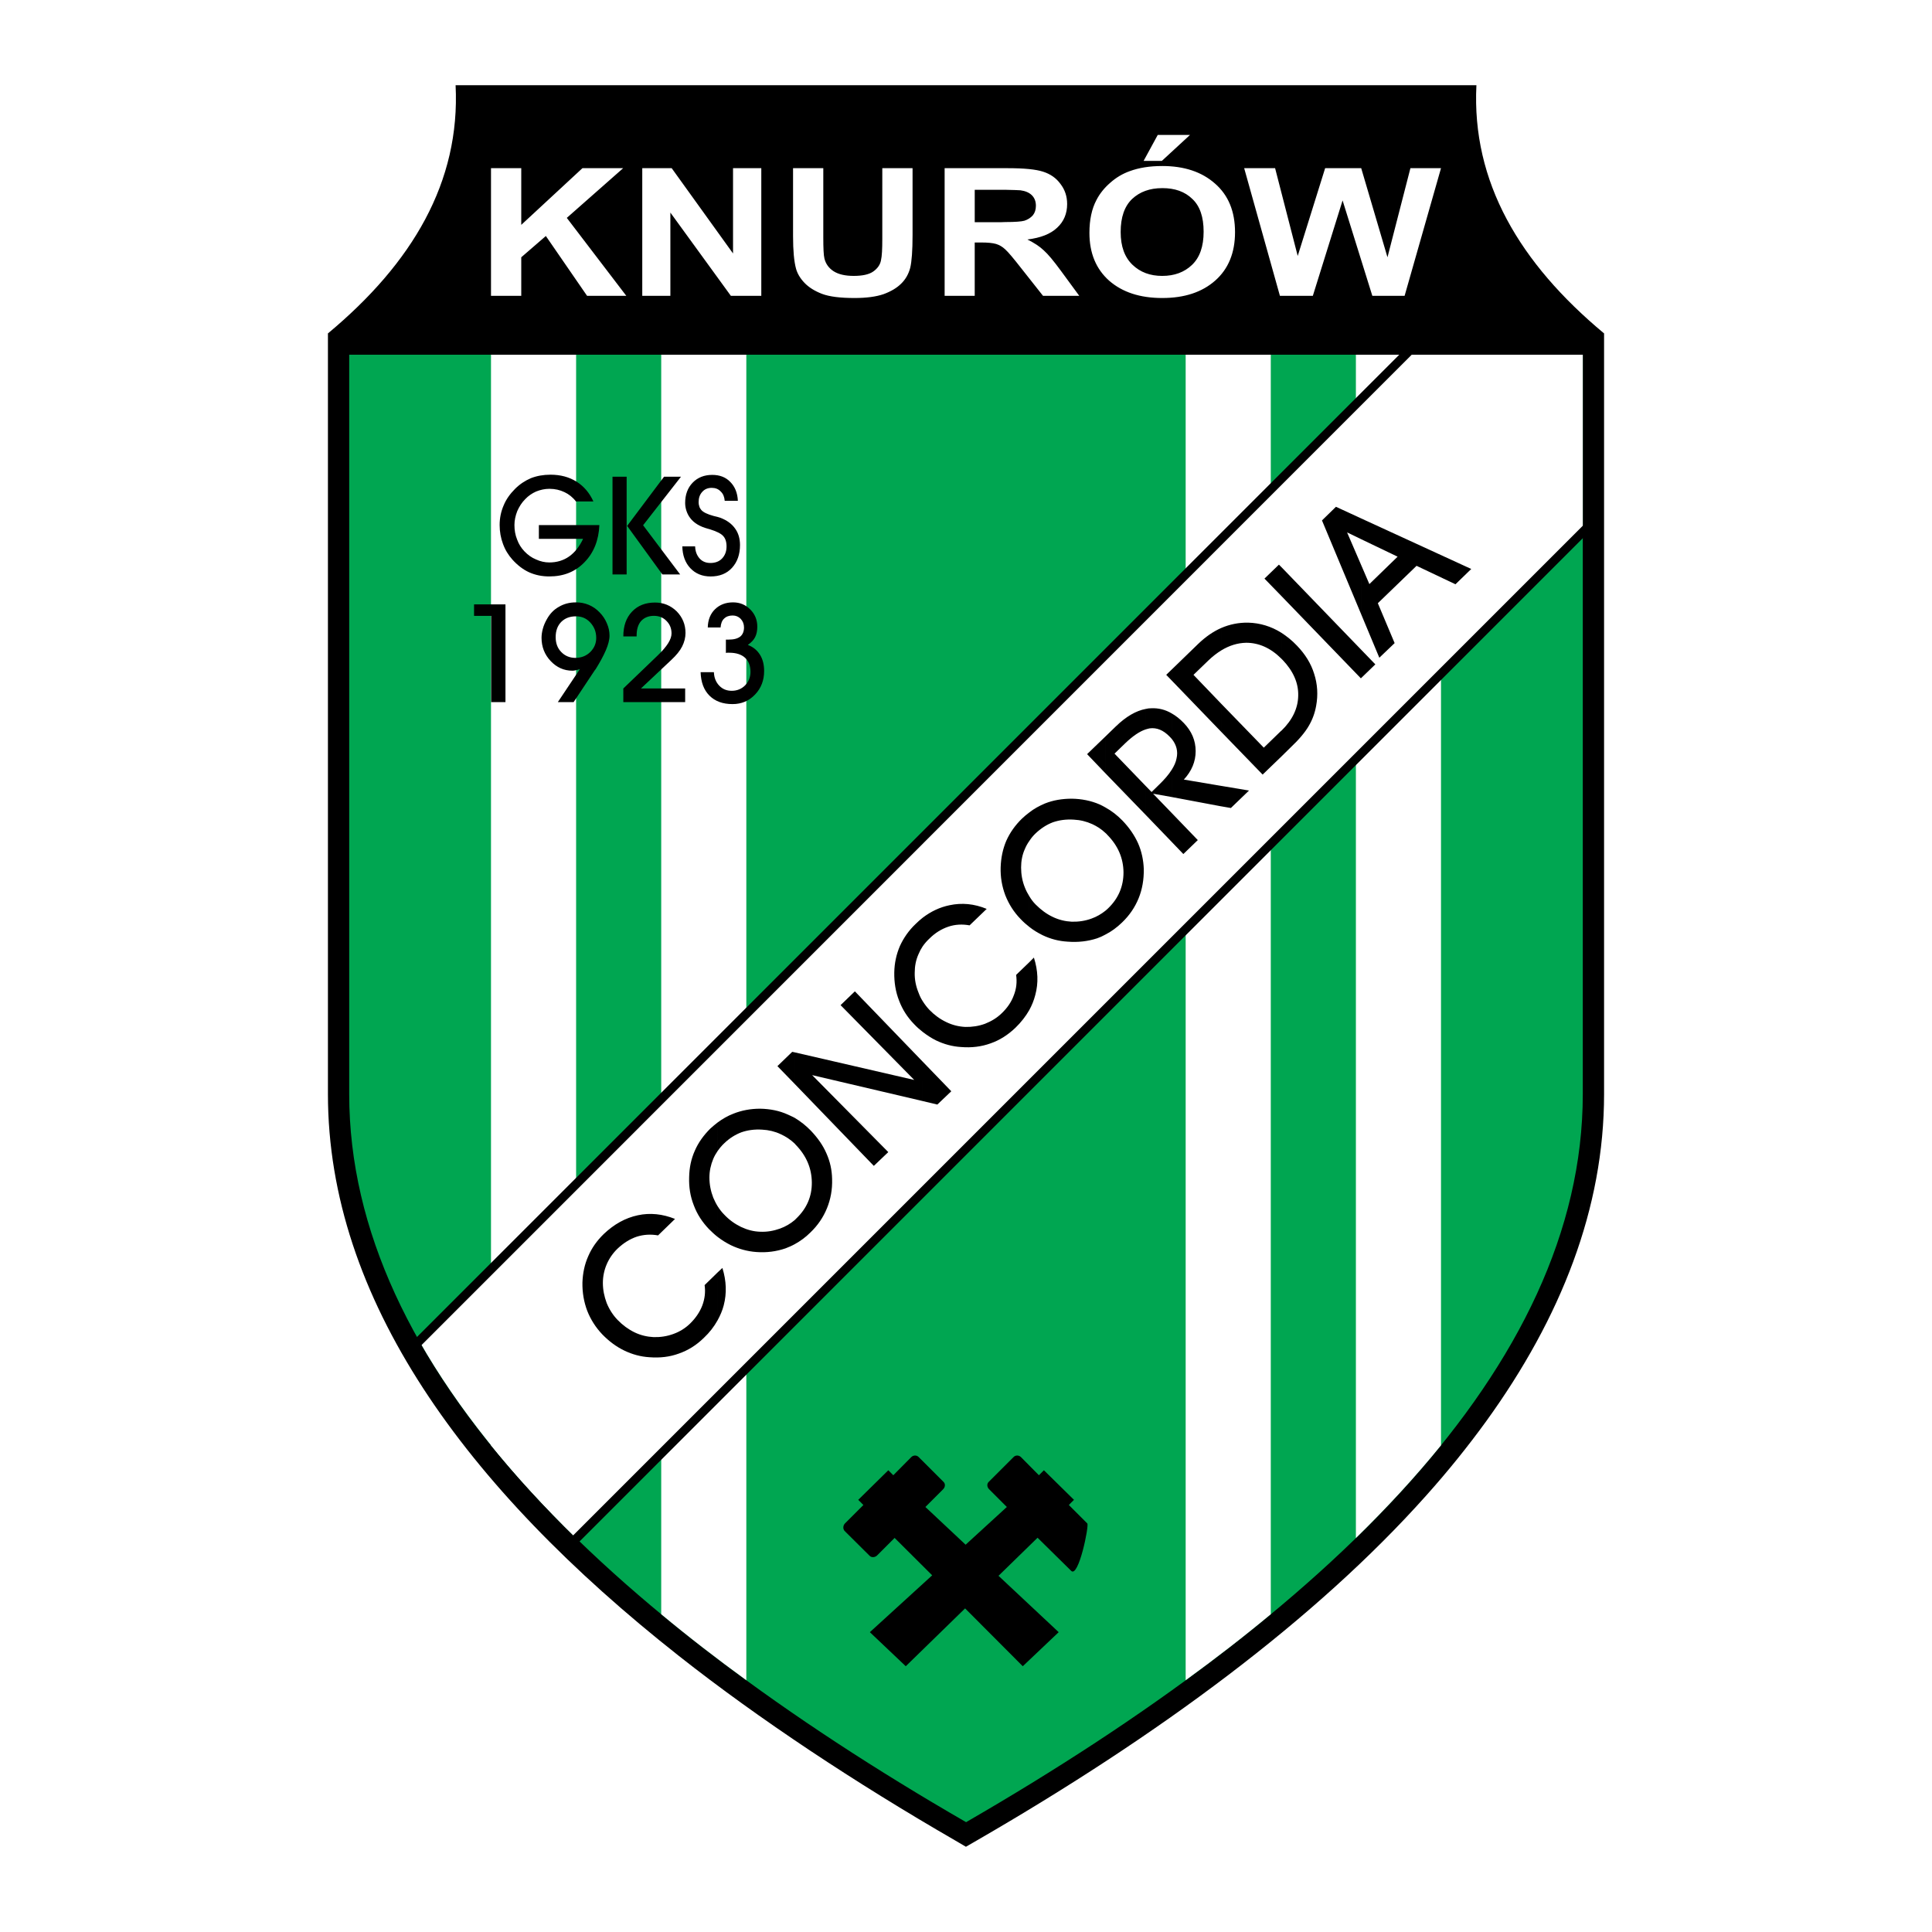
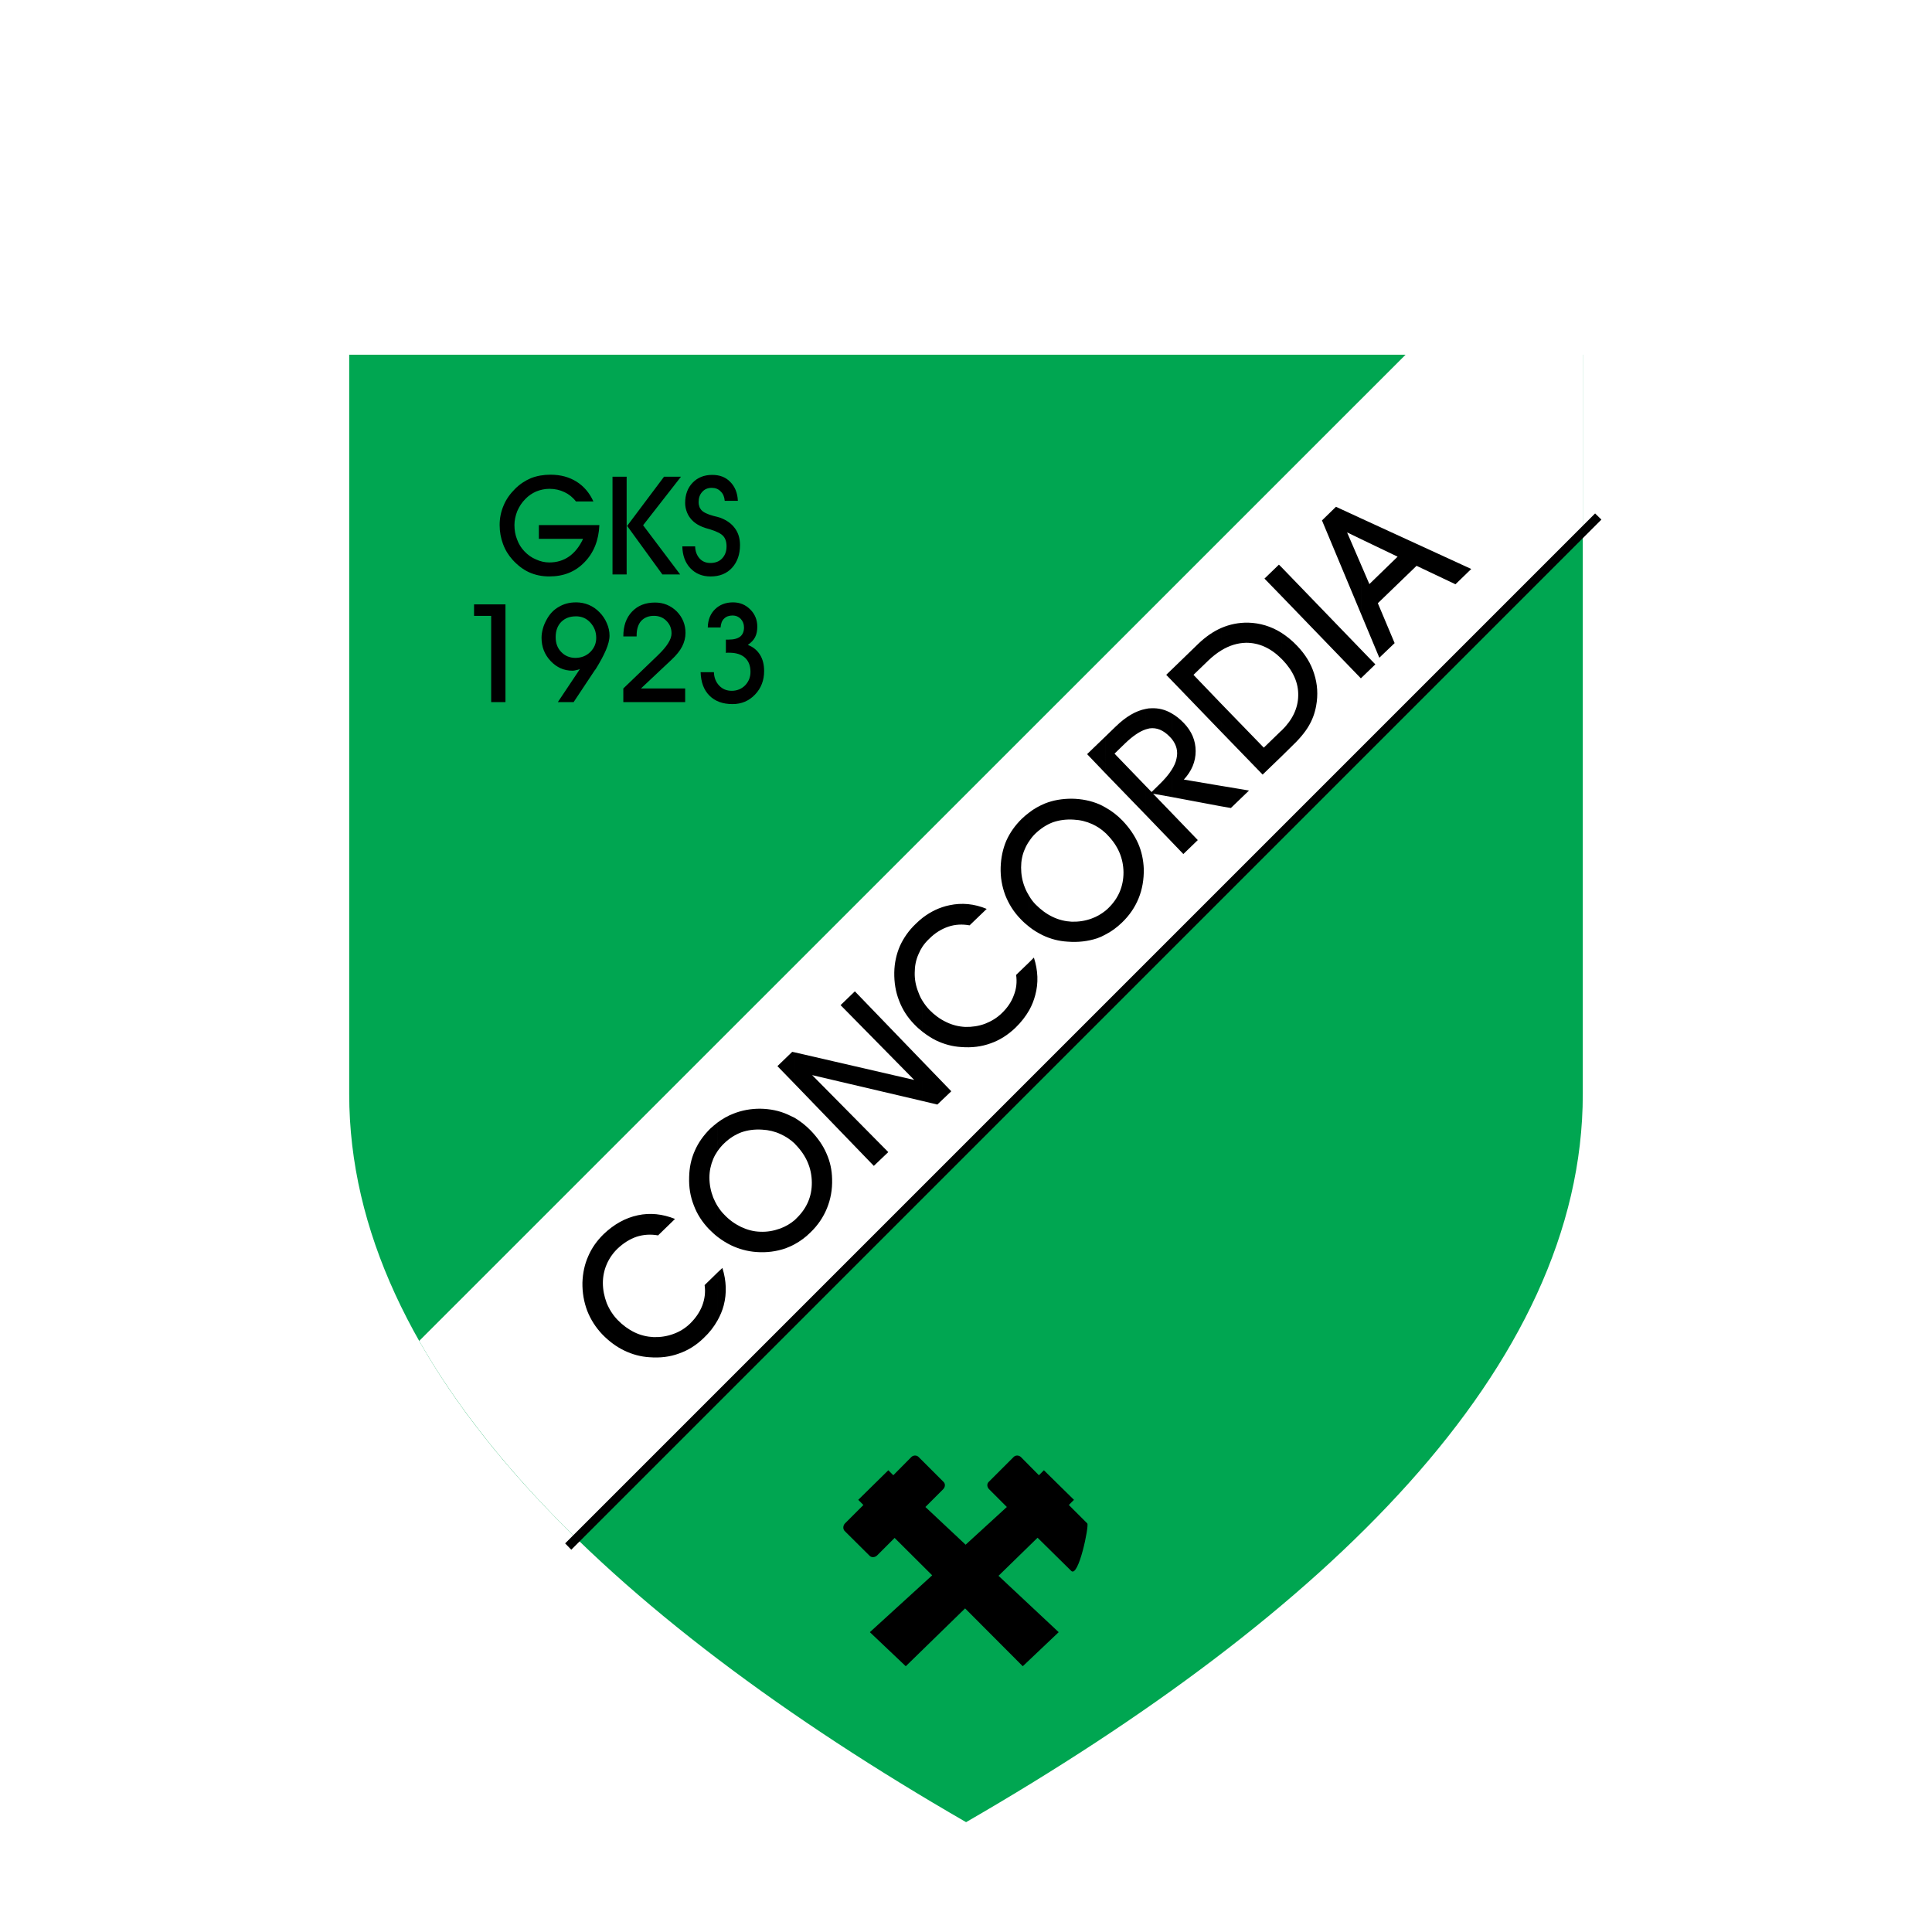
<svg xmlns="http://www.w3.org/2000/svg" version="1.0" id="Layer_1" x="0px" y="0px" width="192.756px" height="192.756px" viewBox="0 0 192.756 192.756" enable-background="new 0 0 192.756 192.756" xml:space="preserve">
  <g>
    <polygon fill-rule="evenodd" clip-rule="evenodd" fill="#FFFFFF" points="0,0 192.756,0 192.756,192.756 0,192.756 0,0  " />
-     <path fill-rule="evenodd" clip-rule="evenodd" d="M160.038,33.265c-8.425-7.015-13.218-15.108-12.736-24.761H45.455   c0.481,9.652-4.312,17.746-12.737,24.761v75.892c0,20.365,13.666,39.223,34.994,56.039c4.08,3.219,8.475,6.369,13.102,9.455   c4.61,3.066,9.453,6.068,14.511,8.988l1.045,0.613l1.062-0.613c18.176-10.498,33.799-22.041,44.862-34.43   c2.155-2.406,4.146-4.877,5.987-7.414c7.479-10.35,11.758-21.262,11.758-32.639V33.265L160.038,33.265z" />
    <path fill-rule="evenodd" clip-rule="evenodd" fill="#00A651" d="M157.915,35.388v73.769c0,27.281-25.756,51.977-61.529,72.641   c-35.79-20.664-61.546-45.359-61.546-72.641V35.388H157.915L157.915,35.388z" />
    <path fill-rule="evenodd" clip-rule="evenodd" fill="#FFFFFF" d="M157.915,35.388v17.679L57.512,153.486   c-6.501-6.334-11.825-12.918-15.689-19.701l98.414-98.397H157.915L157.915,35.388z" />
-     <path fill-rule="evenodd" clip-rule="evenodd" fill="#FFFFFF" d="M143.769,144.199c-2.537,3.135-5.39,6.221-8.491,9.254V35.388   h8.491V144.199L143.769,144.199z M126.786,161.049c-2.687,2.24-5.523,4.43-8.492,6.586V35.388h8.492V161.049L126.786,161.049z    M74.461,167.635c-2.968-2.156-5.804-4.346-8.491-6.586V35.388h8.491V167.635L74.461,167.635z M57.479,153.453   c-3.102-3.033-5.954-6.119-8.492-9.254V35.388h8.492V153.453L57.479,153.453z" />
    <path fill-rule="evenodd" clip-rule="evenodd" fill="#FFFFFF" d="M115.956,29.732v-2.206c0,0,0,0,0.017,0   c1.194,0,2.189-0.365,2.952-1.095c0.779-0.746,1.161-1.841,1.161-3.316c0-1.46-0.365-2.554-1.128-3.268   c-0.746-0.729-1.741-1.078-2.985-1.078c-0.017,0-0.017,0-0.017,0v-2.206c2.189,0,3.947,0.581,5.273,1.758   c1.327,1.161,1.99,2.77,1.99,4.843c0,2.057-0.663,3.665-1.973,4.826c-1.311,1.161-3.068,1.742-5.274,1.742H115.956L115.956,29.732z    M115.956,16.017v-2.554h2.77L115.956,16.017L115.956,16.017z M127.698,29.517l-3.566-12.737h3.085l2.256,8.757l2.736-8.757h3.599   l2.621,8.889l2.288-8.889h3.052l-3.632,12.737h-3.218l-2.969-9.52l-2.969,9.52H127.698L127.698,29.517z M115.956,13.463v2.554   l-0.033,0.033h-1.824l1.409-2.587H115.956L115.956,13.463z M115.956,16.564v2.206c-1.244,0-2.239,0.365-3.002,1.078   c-0.763,0.73-1.145,1.825-1.145,3.3c0,1.443,0.398,2.521,1.178,3.268c0.779,0.746,1.758,1.111,2.969,1.111v2.206   c-2.223,0-3.98-0.581-5.291-1.725c-1.31-1.161-1.973-2.753-1.973-4.776c0-1.293,0.231-2.388,0.696-3.267   c0.331-0.647,0.796-1.227,1.393-1.741c0.581-0.515,1.228-0.896,1.925-1.145c0.944-0.348,2.006-0.514,3.233-0.514   C115.939,16.564,115.939,16.564,115.956,16.564L115.956,16.564z M100.3,24.89v-2.736c0.979,0,1.608-0.05,1.907-0.133   c0.349-0.116,0.631-0.298,0.847-0.547c0.198-0.249,0.298-0.564,0.298-0.945c0-0.431-0.133-0.779-0.397-1.045   c-0.266-0.265-0.647-0.431-1.145-0.498c-0.199-0.017-0.697-0.033-1.51-0.05V16.78h0.282c1.608,0,2.77,0.116,3.482,0.348   c0.73,0.232,1.311,0.63,1.742,1.227c0.447,0.581,0.663,1.244,0.663,2.007c0,0.945-0.332,1.742-0.995,2.355   c-0.663,0.63-1.642,1.012-2.969,1.178c0.663,0.332,1.211,0.68,1.625,1.078c0.432,0.381,0.995,1.061,1.725,2.056l1.825,2.488h-3.616   l-2.188-2.77C101.112,25.769,100.582,25.138,100.3,24.89L100.3,24.89z M48.987,29.517V16.78h3.019v5.655l6.103-5.655h4.063   l-5.622,4.958l5.937,7.778h-3.914l-4.113-5.97l-2.454,2.123v3.848H48.987L48.987,29.517z M100.3,16.78v2.156   c-0.215,0-0.447,0-0.696,0h-2.355v3.234h2.239c0.299,0,0.564,0,0.812-0.016v2.736c0-0.017,0-0.017-0.017-0.017   c-0.281-0.266-0.58-0.431-0.896-0.531c-0.331-0.1-0.829-0.149-1.525-0.149h-0.614v5.324h-3.002V16.78H100.3L100.3,16.78z    M64.079,29.517V16.78h2.936l6.12,8.508V16.78h2.82v12.737h-3.035l-6.037-8.309v8.309H64.079L64.079,29.517z M79.122,16.78h3.018   v6.899c0,1.095,0.033,1.808,0.116,2.123c0.133,0.531,0.432,0.945,0.913,1.26c0.498,0.315,1.161,0.464,2.006,0.464   c0.846,0,1.509-0.132,1.94-0.431s0.697-0.68,0.779-1.111c0.1-0.431,0.133-1.144,0.133-2.156V16.78h3.019v6.684   c0,1.542-0.083,2.62-0.232,3.25c-0.166,0.63-0.464,1.161-0.912,1.592c-0.432,0.431-1.029,0.779-1.758,1.045   c-0.729,0.249-1.691,0.381-2.886,0.381c-1.426,0-2.504-0.133-3.25-0.415c-0.73-0.282-1.31-0.646-1.741-1.094   s-0.713-0.929-0.846-1.41c-0.199-0.73-0.298-1.808-0.298-3.234V16.78L79.122,16.78z" />
    <path fill-rule="evenodd" clip-rule="evenodd" d="M103.518,153.42l-3.897,3.799l6.004,5.623l-3.583,3.398l-5.754-5.771l-5.92,5.771   l-3.583-3.398l6.219-5.672l-3.748-3.732l-1.758,1.758c-0.215,0.199-0.547,0.215-0.729,0.033l-2.504-2.488   c-0.182-0.199-0.166-0.529,0.033-0.746l1.841-1.84c-0.066-0.066-0.448-0.465-0.514-0.514l3.001-2.953l0.498,0.498l1.791-1.809   c0.199-0.199,0.531-0.215,0.73-0.016l2.488,2.486c0.199,0.184,0.182,0.516-0.033,0.73l-1.774,1.775l4.013,3.764l4.113-3.764   l-1.774-1.775c-0.216-0.215-0.232-0.547-0.033-0.73l2.488-2.486c0.198-0.199,0.53-0.184,0.729,0.016l1.791,1.809l0.497-0.498   l3.002,2.953c-0.066,0.049-0.447,0.447-0.514,0.514l1.841,1.84c0.198,0.217-0.879,5.473-1.609,4.727L103.518,153.42L103.518,153.42   z" />
-     <path fill-rule="evenodd" clip-rule="evenodd" d="M135.808,67.645v-2.819l1.41,1.459L135.808,67.645L135.808,67.645z    M135.808,61.293l1.808,4.329l1.526-1.459l-1.675-3.98l3.864-3.731l3.881,1.841l1.575-1.526l-10.979-5.042v2.073l3.632,1.742   l-2.818,2.736l-0.813-1.891V61.293L135.808,61.293z M135.808,51.724v2.073l-1.409-0.68l1.409,3.267v4.909l-3.914-9.37l1.394-1.36   L135.808,51.724L135.808,51.724z M135.808,64.826l-7.96-8.243v2.885l7.927,8.21l0.033-0.034V64.826L135.808,64.826z    M127.848,75.473v-2.571c1.094-1.062,1.658-2.239,1.675-3.5c0.033-1.26-0.497-2.455-1.56-3.566   c-0.049-0.033-0.082-0.083-0.115-0.116v-2.587c0.53,0.348,1.061,0.763,1.559,1.293c0.812,0.846,1.394,1.774,1.708,2.803   c0.332,1.028,0.398,2.089,0.199,3.184c-0.133,0.746-0.382,1.41-0.746,2.023c-0.365,0.63-0.962,1.343-1.808,2.14L127.848,75.473   L127.848,75.473z M127.848,56.583v2.885l-1.692-1.741l1.443-1.393L127.848,56.583L127.848,56.583z M127.848,63.134v2.587   c-1.078-1.078-2.256-1.592-3.517-1.592c-0.846,0.017-1.675,0.265-2.487,0.763v-2.239c0.846-0.365,1.741-0.547,2.687-0.531   C125.708,62.155,126.819,62.487,127.848,63.134L127.848,63.134z M127.848,72.902v2.571l-1.875,1.808l-4.129-4.262v-2.803   l4.245,4.378l1.742-1.691H127.848L127.848,72.902z M121.844,80.448v-2.04l2.77,0.464l-1.808,1.742L121.844,80.448L121.844,80.448z    M121.844,62.653v2.239c-0.432,0.266-0.862,0.597-1.294,1.012l-1.476,1.426l2.77,2.886v2.803l-4.942-5.125v-1.094l2.653-2.571   C120.284,63.532,121.048,63.001,121.844,62.653L121.844,62.653z M121.844,78.409l-3.731-0.631c0.779-0.845,1.178-1.791,1.178-2.835   c0-1.062-0.398-1.99-1.178-2.803c-0.398-0.415-0.797-0.729-1.211-0.962v2.538c0.481,0.597,0.646,1.261,0.481,1.957   c-0.067,0.365-0.232,0.729-0.481,1.127v2.72l4.942,0.929V78.409L121.844,78.409z M116.901,83.997v-2.885l2.604,2.703l-1.442,1.393   L116.901,83.997L116.901,83.997z M116.901,66.799v1.094l-0.547-0.564L116.901,66.799L116.901,66.799z M116.901,71.177v2.538   c-0.066-0.066-0.133-0.149-0.216-0.232c-0.613-0.63-1.277-0.913-1.99-0.813c-0.116,0.033-0.248,0.05-0.381,0.1v-2.04   c0.182-0.05,0.364-0.066,0.547-0.066C115.574,70.63,116.255,70.796,116.901,71.177L116.901,71.177z M116.901,76.799v2.72   l-1.857-0.332l1.857,1.924v2.885l-2.587-2.687v-2.886l0.58,0.597l0.729-0.713C116.172,77.778,116.603,77.281,116.901,76.799   L116.901,76.799z M114.314,70.729v2.04c-0.614,0.199-1.294,0.663-2.04,1.376l-1.078,1.045l3.118,3.234v2.886l-4.047-4.179V73.5   l1.062-1.028C112.341,71.493,113.336,70.912,114.314,70.729L114.314,70.729z M110.268,93.251c0.597-0.298,1.161-0.713,1.675-1.21   c0.746-0.713,1.294-1.526,1.658-2.421c0.365-0.896,0.531-1.874,0.515-2.919c-0.033-0.896-0.216-1.758-0.564-2.554   c-0.364-0.812-0.878-1.559-1.559-2.272c-0.53-0.547-1.095-0.979-1.725-1.327v2.538c0.083,0.066,0.149,0.133,0.216,0.215   c1.062,1.078,1.592,2.322,1.608,3.731c0,1.393-0.497,2.587-1.525,3.583c-0.1,0.1-0.199,0.182-0.299,0.265V93.251L110.268,93.251z    M110.268,73.5v3.632l-1.808-1.891L110.268,73.5L110.268,73.5z M110.268,80.548v2.538c-0.382-0.365-0.829-0.647-1.294-0.863   c-0.58-0.265-1.193-0.415-1.841-0.447c-0.779-0.05-1.459,0.049-2.09,0.265c-0.613,0.232-1.177,0.597-1.708,1.094   c-0.249,0.232-0.464,0.498-0.646,0.78v-2.853c0.48-0.382,1.012-0.663,1.559-0.896c0.829-0.332,1.726-0.48,2.687-0.48   c0.979,0.016,1.907,0.199,2.753,0.564C109.886,80.349,110.085,80.432,110.268,80.548L110.268,80.548z M110.268,90.88v2.372   c-0.266,0.149-0.53,0.266-0.812,0.365c-0.912,0.298-1.891,0.415-2.936,0.332c-0.879-0.05-1.708-0.265-2.504-0.647   c-0.465-0.232-0.913-0.497-1.327-0.829v-3.068c0.183,0.315,0.397,0.597,0.646,0.846c0.515,0.514,1.062,0.929,1.691,1.227   c0.614,0.298,1.261,0.448,1.907,0.481c0.681,0.017,1.344-0.083,1.974-0.315C109.422,91.46,109.869,91.195,110.268,90.88   L110.268,90.88z M102.688,100.781v-4.776l0.464-0.465c0.415,1.294,0.465,2.538,0.133,3.749   C103.152,99.803,102.954,100.301,102.688,100.781L102.688,100.781z M102.688,81.062v2.853c-0.166,0.232-0.315,0.498-0.432,0.779   c-0.265,0.581-0.381,1.211-0.381,1.858c0,0.68,0.116,1.359,0.381,2.006c0.116,0.299,0.266,0.581,0.432,0.846v3.068   c-0.299-0.232-0.598-0.498-0.862-0.779c-0.681-0.697-1.178-1.493-1.526-2.372c-0.331-0.879-0.497-1.808-0.464-2.802   c0.033-0.945,0.216-1.825,0.563-2.637c0.365-0.812,0.879-1.542,1.56-2.206C102.19,81.46,102.439,81.244,102.688,81.062   L102.688,81.062z M102.688,96.005v4.776c-0.349,0.613-0.812,1.211-1.377,1.758c-0.746,0.713-1.575,1.244-2.487,1.559   c-0.912,0.332-1.891,0.447-2.919,0.365c-0.879-0.049-1.725-0.281-2.521-0.664c-0.464-0.232-0.896-0.514-1.327-0.846v-3.068   c0.199,0.316,0.415,0.598,0.664,0.863c0.498,0.514,1.061,0.928,1.691,1.227c0.614,0.299,1.244,0.449,1.891,0.482   c0.68,0.016,1.343-0.084,1.973-0.316c0.631-0.248,1.178-0.58,1.643-1.027c0.58-0.547,0.995-1.162,1.227-1.809   c0.266-0.664,0.332-1.344,0.232-2.039L102.688,96.005L102.688,96.005z M92.058,109.854v-3.932l2.853,2.953l-1.393,1.326   L92.058,109.854L92.058,109.854z M92.058,94.413V91.56c0.829-0.63,1.708-1.045,2.67-1.244c1.244-0.266,2.471-0.149,3.715,0.365   l-1.708,1.642c-0.713-0.132-1.443-0.1-2.123,0.133c-0.68,0.232-1.311,0.614-1.891,1.194C92.472,93.882,92.257,94.13,92.058,94.413   L92.058,94.413z M92.058,91.56v2.853c-0.166,0.249-0.299,0.498-0.415,0.779c-0.265,0.581-0.381,1.211-0.381,1.857   c-0.017,0.68,0.116,1.344,0.381,1.99c0.116,0.316,0.249,0.598,0.415,0.846v3.068c-0.299-0.232-0.581-0.48-0.846-0.762   c-0.68-0.697-1.178-1.477-1.509-2.355c-0.348-0.879-0.498-1.824-0.481-2.819c0.017-0.945,0.215-1.825,0.564-2.637   c0.365-0.796,0.879-1.542,1.559-2.189C91.577,91.958,91.809,91.759,92.058,91.56L92.058,91.56z M92.058,105.922l-6.767-7.016   l-1.426,1.377l7.347,7.463l-11.924-2.752v3.15l7.894,8.176l1.443-1.375l-7.596-7.68l11.029,2.588V105.922L92.058,105.922z    M79.288,124.133v-2.406c0.066-0.064,0.116-0.115,0.182-0.182c1.028-0.994,1.542-2.189,1.526-3.582   c-0.017-1.41-0.547-2.654-1.592-3.732c-0.033-0.049-0.083-0.082-0.116-0.133v-2.57c0.581,0.35,1.111,0.764,1.608,1.277   c0.68,0.713,1.21,1.459,1.559,2.271c0.365,0.814,0.547,1.66,0.564,2.555c0.033,1.062-0.149,2.023-0.514,2.92   c-0.365,0.895-0.912,1.707-1.658,2.42C80.365,123.453,79.835,123.834,79.288,124.133L79.288,124.133z M72.073,126.504   c0.398,1.277,0.448,2.521,0.133,3.732c-0.133,0.514-0.348,1.012-0.613,1.492v-4.777L72.073,126.504L72.073,126.504z    M79.288,104.994v3.15l-1.725-1.775l1.476-1.426L79.288,104.994L79.288,104.994z M79.288,111.527v2.57   c-0.415-0.396-0.896-0.713-1.41-0.945c-0.564-0.264-1.178-0.414-1.841-0.447c-0.763-0.049-1.459,0.051-2.073,0.266   c-0.613,0.232-1.194,0.598-1.708,1.096c-0.249,0.23-0.464,0.496-0.663,0.779v-2.854c0.498-0.365,1.011-0.664,1.575-0.879   c0.829-0.332,1.725-0.498,2.67-0.498c0.996,0.018,1.908,0.199,2.753,0.58C78.823,111.295,79.055,111.412,79.288,111.527   L79.288,111.527z M79.288,121.727v2.406c-0.299,0.166-0.614,0.299-0.913,0.414c-0.912,0.314-1.891,0.447-2.936,0.365   c-0.879-0.066-1.725-0.299-2.521-0.68c-0.464-0.232-0.896-0.498-1.327-0.83v-3.068c0.199,0.316,0.414,0.598,0.663,0.846   c0.498,0.531,1.062,0.93,1.675,1.229c0.63,0.297,1.26,0.463,1.907,0.48c0.697,0.033,1.344-0.084,1.99-0.314   C78.375,122.375,78.856,122.092,79.288,121.727L79.288,121.727z M71.592,131.729c-0.349,0.629-0.796,1.211-1.377,1.758   c-0.746,0.73-1.576,1.244-2.488,1.559c-0.896,0.332-1.874,0.447-2.935,0.365c-0.863-0.051-1.708-0.281-2.504-0.664   c-0.796-0.381-1.526-0.928-2.189-1.607c-0.663-0.697-1.161-1.477-1.509-2.355c-0.332-0.879-0.498-1.824-0.481-2.82   c0.033-0.945,0.216-1.824,0.581-2.637c0.349-0.812,0.862-1.543,1.542-2.205c1.028-0.979,2.156-1.609,3.4-1.875   c1.228-0.266,2.471-0.133,3.715,0.365l-1.692,1.643c-0.747-0.133-1.459-0.084-2.139,0.133c-0.68,0.232-1.311,0.629-1.908,1.193   c-0.464,0.447-0.829,0.979-1.078,1.559c-0.249,0.58-0.381,1.211-0.381,1.857c0,0.68,0.133,1.344,0.381,2.008   c0.266,0.646,0.63,1.211,1.095,1.691c0.498,0.514,1.062,0.928,1.675,1.227s1.26,0.447,1.907,0.48   c0.68,0.018,1.343-0.082,1.974-0.314c0.647-0.232,1.194-0.58,1.658-1.027c0.564-0.549,0.979-1.162,1.228-1.809   c0.249-0.664,0.332-1.344,0.232-2.039l1.294-1.262V131.729L71.592,131.729z M71.592,111.992c-0.249,0.182-0.481,0.398-0.73,0.613   c-0.664,0.664-1.194,1.395-1.542,2.207c-0.365,0.812-0.547,1.691-0.564,2.637c-0.033,0.994,0.116,1.924,0.464,2.803   c0.332,0.895,0.846,1.674,1.509,2.371c0.282,0.281,0.564,0.547,0.863,0.779v-3.068c-0.166-0.266-0.299-0.547-0.431-0.846   c-0.249-0.646-0.382-1.311-0.382-2.006c0-0.646,0.133-1.262,0.382-1.857c0.116-0.283,0.265-0.531,0.431-0.779V111.992   L71.592,111.992z" />
+     <path fill-rule="evenodd" clip-rule="evenodd" d="M135.808,67.645v-2.819l1.41,1.459L135.808,67.645L135.808,67.645z    M135.808,61.293l1.808,4.329l1.526-1.459l-1.675-3.98l3.864-3.731l3.881,1.841l1.575-1.526l-10.979-5.042v2.073l3.632,1.742   l-2.818,2.736l-0.813-1.891V61.293L135.808,61.293z M135.808,51.724v2.073l-1.409-0.68l1.409,3.267v4.909l-3.914-9.37l1.394-1.36   L135.808,51.724L135.808,51.724z M135.808,64.826l-7.96-8.243v2.885l7.927,8.21l0.033-0.034V64.826L135.808,64.826z    M127.848,75.473v-2.571c1.094-1.062,1.658-2.239,1.675-3.5c0.033-1.26-0.497-2.455-1.56-3.566   c-0.049-0.033-0.082-0.083-0.115-0.116v-2.587c0.53,0.348,1.061,0.763,1.559,1.293c0.812,0.846,1.394,1.774,1.708,2.803   c0.332,1.028,0.398,2.089,0.199,3.184c-0.133,0.746-0.382,1.41-0.746,2.023c-0.365,0.63-0.962,1.343-1.808,2.14L127.848,75.473   L127.848,75.473z M127.848,56.583v2.885l-1.692-1.741l1.443-1.393L127.848,56.583L127.848,56.583z M127.848,63.134v2.587   c-1.078-1.078-2.256-1.592-3.517-1.592c-0.846,0.017-1.675,0.265-2.487,0.763v-2.239c0.846-0.365,1.741-0.547,2.687-0.531   C125.708,62.155,126.819,62.487,127.848,63.134L127.848,63.134z M127.848,72.902v2.571l-1.875,1.808l-4.129-4.262v-2.803   l4.245,4.378l1.742-1.691H127.848L127.848,72.902z M121.844,80.448v-2.04l2.77,0.464l-1.808,1.742L121.844,80.448L121.844,80.448z    M121.844,62.653v2.239c-0.432,0.266-0.862,0.597-1.294,1.012l-1.476,1.426l2.77,2.886v2.803l-4.942-5.125v-1.094l2.653-2.571   C120.284,63.532,121.048,63.001,121.844,62.653L121.844,62.653z M121.844,78.409l-3.731-0.631c0.779-0.845,1.178-1.791,1.178-2.835   c0-1.062-0.398-1.99-1.178-2.803c-0.398-0.415-0.797-0.729-1.211-0.962v2.538c0.481,0.597,0.646,1.261,0.481,1.957   c-0.067,0.365-0.232,0.729-0.481,1.127v2.72l4.942,0.929V78.409L121.844,78.409z M116.901,83.997v-2.885l2.604,2.703l-1.442,1.393   L116.901,83.997L116.901,83.997z M116.901,66.799v1.094l-0.547-0.564L116.901,66.799L116.901,66.799z M116.901,71.177v2.538   c-0.066-0.066-0.133-0.149-0.216-0.232c-0.613-0.63-1.277-0.913-1.99-0.813c-0.116,0.033-0.248,0.05-0.381,0.1v-2.04   c0.182-0.05,0.364-0.066,0.547-0.066C115.574,70.63,116.255,70.796,116.901,71.177L116.901,71.177z M116.901,76.799v2.72   l-1.857-0.332l1.857,1.924v2.885l-2.587-2.687v-2.886l0.58,0.597l0.729-0.713C116.172,77.778,116.603,77.281,116.901,76.799   L116.901,76.799z M114.314,70.729v2.04c-0.614,0.199-1.294,0.663-2.04,1.376l-1.078,1.045l3.118,3.234v2.886l-4.047-4.179V73.5   l1.062-1.028C112.341,71.493,113.336,70.912,114.314,70.729L114.314,70.729z M110.268,93.251c0.597-0.298,1.161-0.713,1.675-1.21   c0.746-0.713,1.294-1.526,1.658-2.421c0.365-0.896,0.531-1.874,0.515-2.919c-0.033-0.896-0.216-1.758-0.564-2.554   c-0.364-0.812-0.878-1.559-1.559-2.272c-0.53-0.547-1.095-0.979-1.725-1.327v2.538c0.083,0.066,0.149,0.133,0.216,0.215   c1.062,1.078,1.592,2.322,1.608,3.731c0,1.393-0.497,2.587-1.525,3.583c-0.1,0.1-0.199,0.182-0.299,0.265V93.251L110.268,93.251z    M110.268,73.5v3.632l-1.808-1.891L110.268,73.5L110.268,73.5z M110.268,80.548v2.538c-0.382-0.365-0.829-0.647-1.294-0.863   c-0.58-0.265-1.193-0.415-1.841-0.447c-0.779-0.05-1.459,0.049-2.09,0.265c-0.613,0.232-1.177,0.597-1.708,1.094   c-0.249,0.232-0.464,0.498-0.646,0.78v-2.853c0.48-0.382,1.012-0.663,1.559-0.896c0.829-0.332,1.726-0.48,2.687-0.48   c0.979,0.016,1.907,0.199,2.753,0.564C109.886,80.349,110.085,80.432,110.268,80.548L110.268,80.548z M110.268,90.88v2.372   c-0.266,0.149-0.53,0.266-0.812,0.365c-0.912,0.298-1.891,0.415-2.936,0.332c-0.879-0.05-1.708-0.265-2.504-0.647   c-0.465-0.232-0.913-0.497-1.327-0.829v-3.068c0.183,0.315,0.397,0.597,0.646,0.846c0.515,0.514,1.062,0.929,1.691,1.227   c0.614,0.298,1.261,0.448,1.907,0.481c0.681,0.017,1.344-0.083,1.974-0.315C109.422,91.46,109.869,91.195,110.268,90.88   L110.268,90.88z M102.688,100.781v-4.776l0.464-0.465c0.415,1.294,0.465,2.538,0.133,3.749   C103.152,99.803,102.954,100.301,102.688,100.781L102.688,100.781z M102.688,81.062v2.853c-0.166,0.232-0.315,0.498-0.432,0.779   c-0.265,0.581-0.381,1.211-0.381,1.858c0,0.68,0.116,1.359,0.381,2.006c0.116,0.299,0.266,0.581,0.432,0.846v3.068   c-0.299-0.232-0.598-0.498-0.862-0.779c-0.681-0.697-1.178-1.493-1.526-2.372c-0.331-0.879-0.497-1.808-0.464-2.802   c0.033-0.945,0.216-1.825,0.563-2.637c0.365-0.812,0.879-1.542,1.56-2.206C102.19,81.46,102.439,81.244,102.688,81.062   L102.688,81.062z M102.688,96.005v4.776c-0.349,0.613-0.812,1.211-1.377,1.758c-0.746,0.713-1.575,1.244-2.487,1.559   c-0.912,0.332-1.891,0.447-2.919,0.365c-0.879-0.049-1.725-0.281-2.521-0.664c-0.464-0.232-0.896-0.514-1.327-0.846v-3.068   c0.199,0.316,0.415,0.598,0.664,0.863c0.498,0.514,1.061,0.928,1.691,1.227c0.614,0.299,1.244,0.449,1.891,0.482   c0.68,0.016,1.343-0.084,1.973-0.316c0.631-0.248,1.178-0.58,1.643-1.027c0.58-0.547,0.995-1.162,1.227-1.809   c0.266-0.664,0.332-1.344,0.232-2.039L102.688,96.005L102.688,96.005z M92.058,109.854v-3.932l2.853,2.953l-1.393,1.326   L92.058,109.854L92.058,109.854z M92.058,94.413V91.56c0.829-0.63,1.708-1.045,2.67-1.244c1.244-0.266,2.471-0.149,3.715,0.365   l-1.708,1.642c-0.713-0.132-1.443-0.1-2.123,0.133c-0.68,0.232-1.311,0.614-1.891,1.194C92.472,93.882,92.257,94.13,92.058,94.413   L92.058,94.413z M92.058,91.56v2.853c-0.166,0.249-0.299,0.498-0.415,0.779c-0.265,0.581-0.381,1.211-0.381,1.857   c-0.017,0.68,0.116,1.344,0.381,1.99c0.116,0.316,0.249,0.598,0.415,0.846v3.068c-0.299-0.232-0.581-0.48-0.846-0.762   c-0.68-0.697-1.178-1.477-1.509-2.355c-0.348-0.879-0.498-1.824-0.481-2.819c0.017-0.945,0.215-1.825,0.564-2.637   c0.365-0.796,0.879-1.542,1.559-2.189C91.577,91.958,91.809,91.759,92.058,91.56L92.058,91.56z M92.058,105.922l-6.767-7.016   l-1.426,1.377l7.347,7.463l-11.924-2.752v3.15l7.894,8.176l1.443-1.375l-7.596-7.68l11.029,2.588V105.922L92.058,105.922z    M79.288,124.133v-2.406c0.066-0.064,0.116-0.115,0.182-0.182c1.028-0.994,1.542-2.189,1.526-3.582   c-0.017-1.41-0.547-2.654-1.592-3.732c-0.033-0.049-0.083-0.082-0.116-0.133v-2.57c0.581,0.35,1.111,0.764,1.608,1.277   c0.68,0.713,1.21,1.459,1.559,2.271c0.365,0.814,0.547,1.66,0.564,2.555c0.033,1.062-0.149,2.023-0.514,2.92   c-0.365,0.895-0.912,1.707-1.658,2.42C80.365,123.453,79.835,123.834,79.288,124.133L79.288,124.133z M72.073,126.504   c0.398,1.277,0.448,2.521,0.133,3.732c-0.133,0.514-0.348,1.012-0.613,1.492v-4.777L72.073,126.504L72.073,126.504z    M79.288,104.994v3.15l-1.725-1.775l1.476-1.426L79.288,104.994L79.288,104.994z M79.288,111.527v2.57   c-0.415-0.396-0.896-0.713-1.41-0.945c-0.564-0.264-1.178-0.414-1.841-0.447c-0.763-0.049-1.459,0.051-2.073,0.266   c-0.613,0.232-1.194,0.598-1.708,1.096c-0.249,0.23-0.464,0.496-0.663,0.779v-2.854c0.498-0.365,1.011-0.664,1.575-0.879   c0.829-0.332,1.725-0.498,2.67-0.498c0.996,0.018,1.908,0.199,2.753,0.58L79.288,111.527z M79.288,121.727v2.406c-0.299,0.166-0.614,0.299-0.913,0.414c-0.912,0.314-1.891,0.447-2.936,0.365   c-0.879-0.066-1.725-0.299-2.521-0.68c-0.464-0.232-0.896-0.498-1.327-0.83v-3.068c0.199,0.316,0.414,0.598,0.663,0.846   c0.498,0.531,1.062,0.93,1.675,1.229c0.63,0.297,1.26,0.463,1.907,0.48c0.697,0.033,1.344-0.084,1.99-0.314   C78.375,122.375,78.856,122.092,79.288,121.727L79.288,121.727z M71.592,131.729c-0.349,0.629-0.796,1.211-1.377,1.758   c-0.746,0.73-1.576,1.244-2.488,1.559c-0.896,0.332-1.874,0.447-2.935,0.365c-0.863-0.051-1.708-0.281-2.504-0.664   c-0.796-0.381-1.526-0.928-2.189-1.607c-0.663-0.697-1.161-1.477-1.509-2.355c-0.332-0.879-0.498-1.824-0.481-2.82   c0.033-0.945,0.216-1.824,0.581-2.637c0.349-0.812,0.862-1.543,1.542-2.205c1.028-0.979,2.156-1.609,3.4-1.875   c1.228-0.266,2.471-0.133,3.715,0.365l-1.692,1.643c-0.747-0.133-1.459-0.084-2.139,0.133c-0.68,0.232-1.311,0.629-1.908,1.193   c-0.464,0.447-0.829,0.979-1.078,1.559c-0.249,0.58-0.381,1.211-0.381,1.857c0,0.68,0.133,1.344,0.381,2.008   c0.266,0.646,0.63,1.211,1.095,1.691c0.498,0.514,1.062,0.928,1.675,1.227s1.26,0.447,1.907,0.48   c0.68,0.018,1.343-0.082,1.974-0.314c0.647-0.232,1.194-0.58,1.658-1.027c0.564-0.549,0.979-1.162,1.228-1.809   c0.249-0.664,0.332-1.344,0.232-2.039l1.294-1.262V131.729L71.592,131.729z M71.592,111.992c-0.249,0.182-0.481,0.398-0.73,0.613   c-0.664,0.664-1.194,1.395-1.542,2.207c-0.365,0.812-0.547,1.691-0.564,2.637c-0.033,0.994,0.116,1.924,0.464,2.803   c0.332,0.895,0.846,1.674,1.509,2.371c0.282,0.281,0.564,0.547,0.863,0.779v-3.068c-0.166-0.266-0.299-0.547-0.431-0.846   c-0.249-0.646-0.382-1.311-0.382-2.006c0-0.646,0.133-1.262,0.382-1.857c0.116-0.283,0.265-0.531,0.431-0.779V111.992   L71.592,111.992z" />
    <path fill-rule="evenodd" clip-rule="evenodd" d="M68.076,54.51h1.277c0.017,0.498,0.166,0.896,0.448,1.211   c0.266,0.298,0.63,0.448,1.078,0.448c0.481,0,0.879-0.149,1.161-0.448c0.299-0.315,0.448-0.713,0.448-1.211   c0-0.448-0.116-0.796-0.332-1.028c-0.215-0.249-0.663-0.465-1.343-0.68c-0.033-0.017-0.1-0.033-0.183-0.05   c-0.812-0.216-1.41-0.581-1.774-1.078c-0.166-0.215-0.282-0.448-0.365-0.696c-0.083-0.249-0.133-0.514-0.133-0.796   c0-0.829,0.249-1.509,0.747-2.023c0.498-0.514,1.145-0.779,1.957-0.779c0.747,0,1.344,0.232,1.792,0.696   c0.464,0.464,0.729,1.095,0.763,1.891h-1.311c-0.033-0.382-0.149-0.697-0.398-0.929c-0.232-0.249-0.531-0.365-0.896-0.365   c-0.398,0-0.713,0.133-0.945,0.398c-0.249,0.265-0.365,0.613-0.365,1.028c0,0.149,0.016,0.282,0.066,0.415   c0.033,0.132,0.1,0.249,0.199,0.365c0.199,0.232,0.614,0.431,1.227,0.597c0.299,0.066,0.531,0.133,0.68,0.183   c0.647,0.249,1.128,0.597,1.459,1.062c0.332,0.448,0.498,1.012,0.498,1.659c0,0.928-0.266,1.691-0.796,2.271   c-0.531,0.581-1.244,0.863-2.14,0.863c-0.829,0-1.509-0.282-2.023-0.83S68.093,55.405,68.076,54.51L68.076,54.51z M53.763,52.387   H59.8c-0.066,1.526-0.564,2.77-1.493,3.714c-0.912,0.946-2.073,1.41-3.5,1.41c-0.729,0-1.393-0.133-2.023-0.415   c-0.613-0.282-1.161-0.713-1.658-1.261c-0.415-0.464-0.73-0.978-0.945-1.575c-0.216-0.581-0.332-1.211-0.332-1.874   c0-0.697,0.133-1.344,0.398-1.957c0.249-0.614,0.647-1.161,1.145-1.659c0.464-0.464,0.995-0.813,1.575-1.062   c0.597-0.232,1.244-0.348,1.957-0.348c0.995,0,1.858,0.232,2.604,0.697c0.73,0.464,1.294,1.127,1.675,1.973h-1.741   c-0.315-0.415-0.713-0.729-1.144-0.929c-0.448-0.215-0.946-0.332-1.51-0.332c-0.447,0-0.896,0.1-1.31,0.265   c-0.415,0.183-0.779,0.432-1.094,0.763c-0.349,0.348-0.597,0.747-0.796,1.194c-0.182,0.465-0.282,0.929-0.282,1.394   c0,0.514,0.083,0.995,0.265,1.442c0.166,0.464,0.415,0.846,0.729,1.178c0.332,0.349,0.713,0.63,1.161,0.812   c0.431,0.199,0.879,0.299,1.327,0.299c0.747,0,1.41-0.199,1.974-0.597c0.563-0.398,1.028-0.979,1.393-1.758h-4.412V52.387   L53.763,52.387z M62.57,52.47l3.682-4.909h1.691l-3.781,4.843l3.698,4.909h-1.774L62.57,52.47L62.57,52.47z M62.52,57.312h-1.41   v-9.752h1.41V57.312L62.52,57.312z" />
    <path fill-rule="evenodd" clip-rule="evenodd" d="M69.9,67.064h1.327c0.017,0.547,0.199,0.995,0.531,1.343   c0.332,0.349,0.746,0.514,1.244,0.514c0.53,0,0.979-0.182,1.343-0.547c0.348-0.365,0.531-0.812,0.531-1.343   c0-0.597-0.183-1.078-0.547-1.41c-0.365-0.332-0.896-0.498-1.559-0.498c-0.1,0-0.166,0-0.216,0s-0.099,0.017-0.132,0.017v-1.327   c0.033,0,0.066,0,0.116,0c0.033,0,0.1,0,0.166,0c0.514,0,0.879-0.1,1.145-0.299c0.249-0.199,0.381-0.514,0.381-0.912   c0-0.348-0.116-0.63-0.332-0.862c-0.216-0.216-0.481-0.332-0.796-0.332c-0.365,0-0.647,0.1-0.863,0.315   c-0.215,0.199-0.315,0.498-0.348,0.879h-1.277c0.016-0.763,0.265-1.376,0.729-1.824s1.062-0.68,1.791-0.68   c0.68,0,1.244,0.232,1.725,0.713c0.465,0.464,0.697,1.045,0.697,1.708c0,0.398-0.066,0.746-0.215,1.044   c-0.149,0.299-0.398,0.547-0.73,0.78c0.531,0.199,0.929,0.531,1.211,0.979c0.282,0.448,0.415,0.995,0.415,1.625   c0,0.929-0.299,1.708-0.896,2.338c-0.614,0.647-1.36,0.962-2.256,0.962c-0.979,0-1.741-0.282-2.305-0.846S69.934,68.06,69.9,67.064   L69.9,67.064z M57.462,69.701v-2.355l0.398-0.597c-0.132,0.05-0.265,0.099-0.398,0.116l0,0v-1.228   c0.564-0.017,1.028-0.199,1.426-0.581c0.398-0.398,0.597-0.862,0.597-1.41c0-0.613-0.199-1.111-0.597-1.542   c-0.382-0.415-0.862-0.614-1.426-0.614l0,0v-1.393c0.448,0,0.879,0.083,1.277,0.249c0.398,0.166,0.763,0.415,1.078,0.746   c0.315,0.315,0.564,0.697,0.73,1.095c0.182,0.415,0.265,0.812,0.265,1.227c0,0.846-0.514,1.94-1.393,3.367l-0.05,0.05   L57.462,69.701L57.462,69.701z M68.358,70.05h-6.169v-1.36l3.417-3.284l0.05-0.05c0.896-0.862,1.343-1.575,1.343-2.156   c0-0.498-0.166-0.912-0.498-1.244c-0.332-0.349-0.763-0.514-1.26-0.514c-0.547,0-0.962,0.182-1.277,0.514   c-0.298,0.348-0.447,0.829-0.447,1.443v0.1h-1.327v-0.017c0-1.028,0.282-1.841,0.862-2.454c0.581-0.614,1.344-0.913,2.306-0.913   c0.846,0,1.559,0.299,2.156,0.879c0.581,0.597,0.879,1.31,0.879,2.156c0,0.464-0.116,0.912-0.332,1.343   c-0.216,0.431-0.581,0.879-1.078,1.343l-3.035,2.853h4.411V70.05L68.358,70.05z M57.462,60.099v1.393   c-0.614,0-1.095,0.183-1.476,0.564c-0.365,0.381-0.547,0.879-0.547,1.509c0,0.614,0.183,1.111,0.564,1.493   c0.365,0.381,0.846,0.581,1.426,0.581c0,0,0.017,0,0.033,0v1.228c-0.133,0.033-0.232,0.049-0.348,0.049   c-0.863,0-1.576-0.332-2.173-0.962c-0.613-0.646-0.912-1.426-0.912-2.322c0-0.298,0.05-0.614,0.133-0.912   c0.083-0.315,0.215-0.614,0.381-0.912c0.298-0.547,0.697-0.979,1.21-1.261c0.498-0.298,1.062-0.447,1.692-0.447   C57.445,60.099,57.445,60.099,57.462,60.099L57.462,60.099z M57.462,67.346v2.355l-0.232,0.349h-1.575L57.462,67.346L57.462,67.346   z M50.43,70.05h-1.426v-8.607h-1.708v-1.145h3.134V70.05L50.43,70.05z" />
-     <polygon fill-rule="evenodd" clip-rule="evenodd" points="40.529,134.465 142.044,32.95 142.657,33.58 41.159,135.096    40.529,134.465  " />
    <polygon fill-rule="evenodd" clip-rule="evenodd" points="56.384,153.984 159.143,51.226 159.772,51.839 56.998,154.615    56.384,153.984  " />
  </g>
</svg>